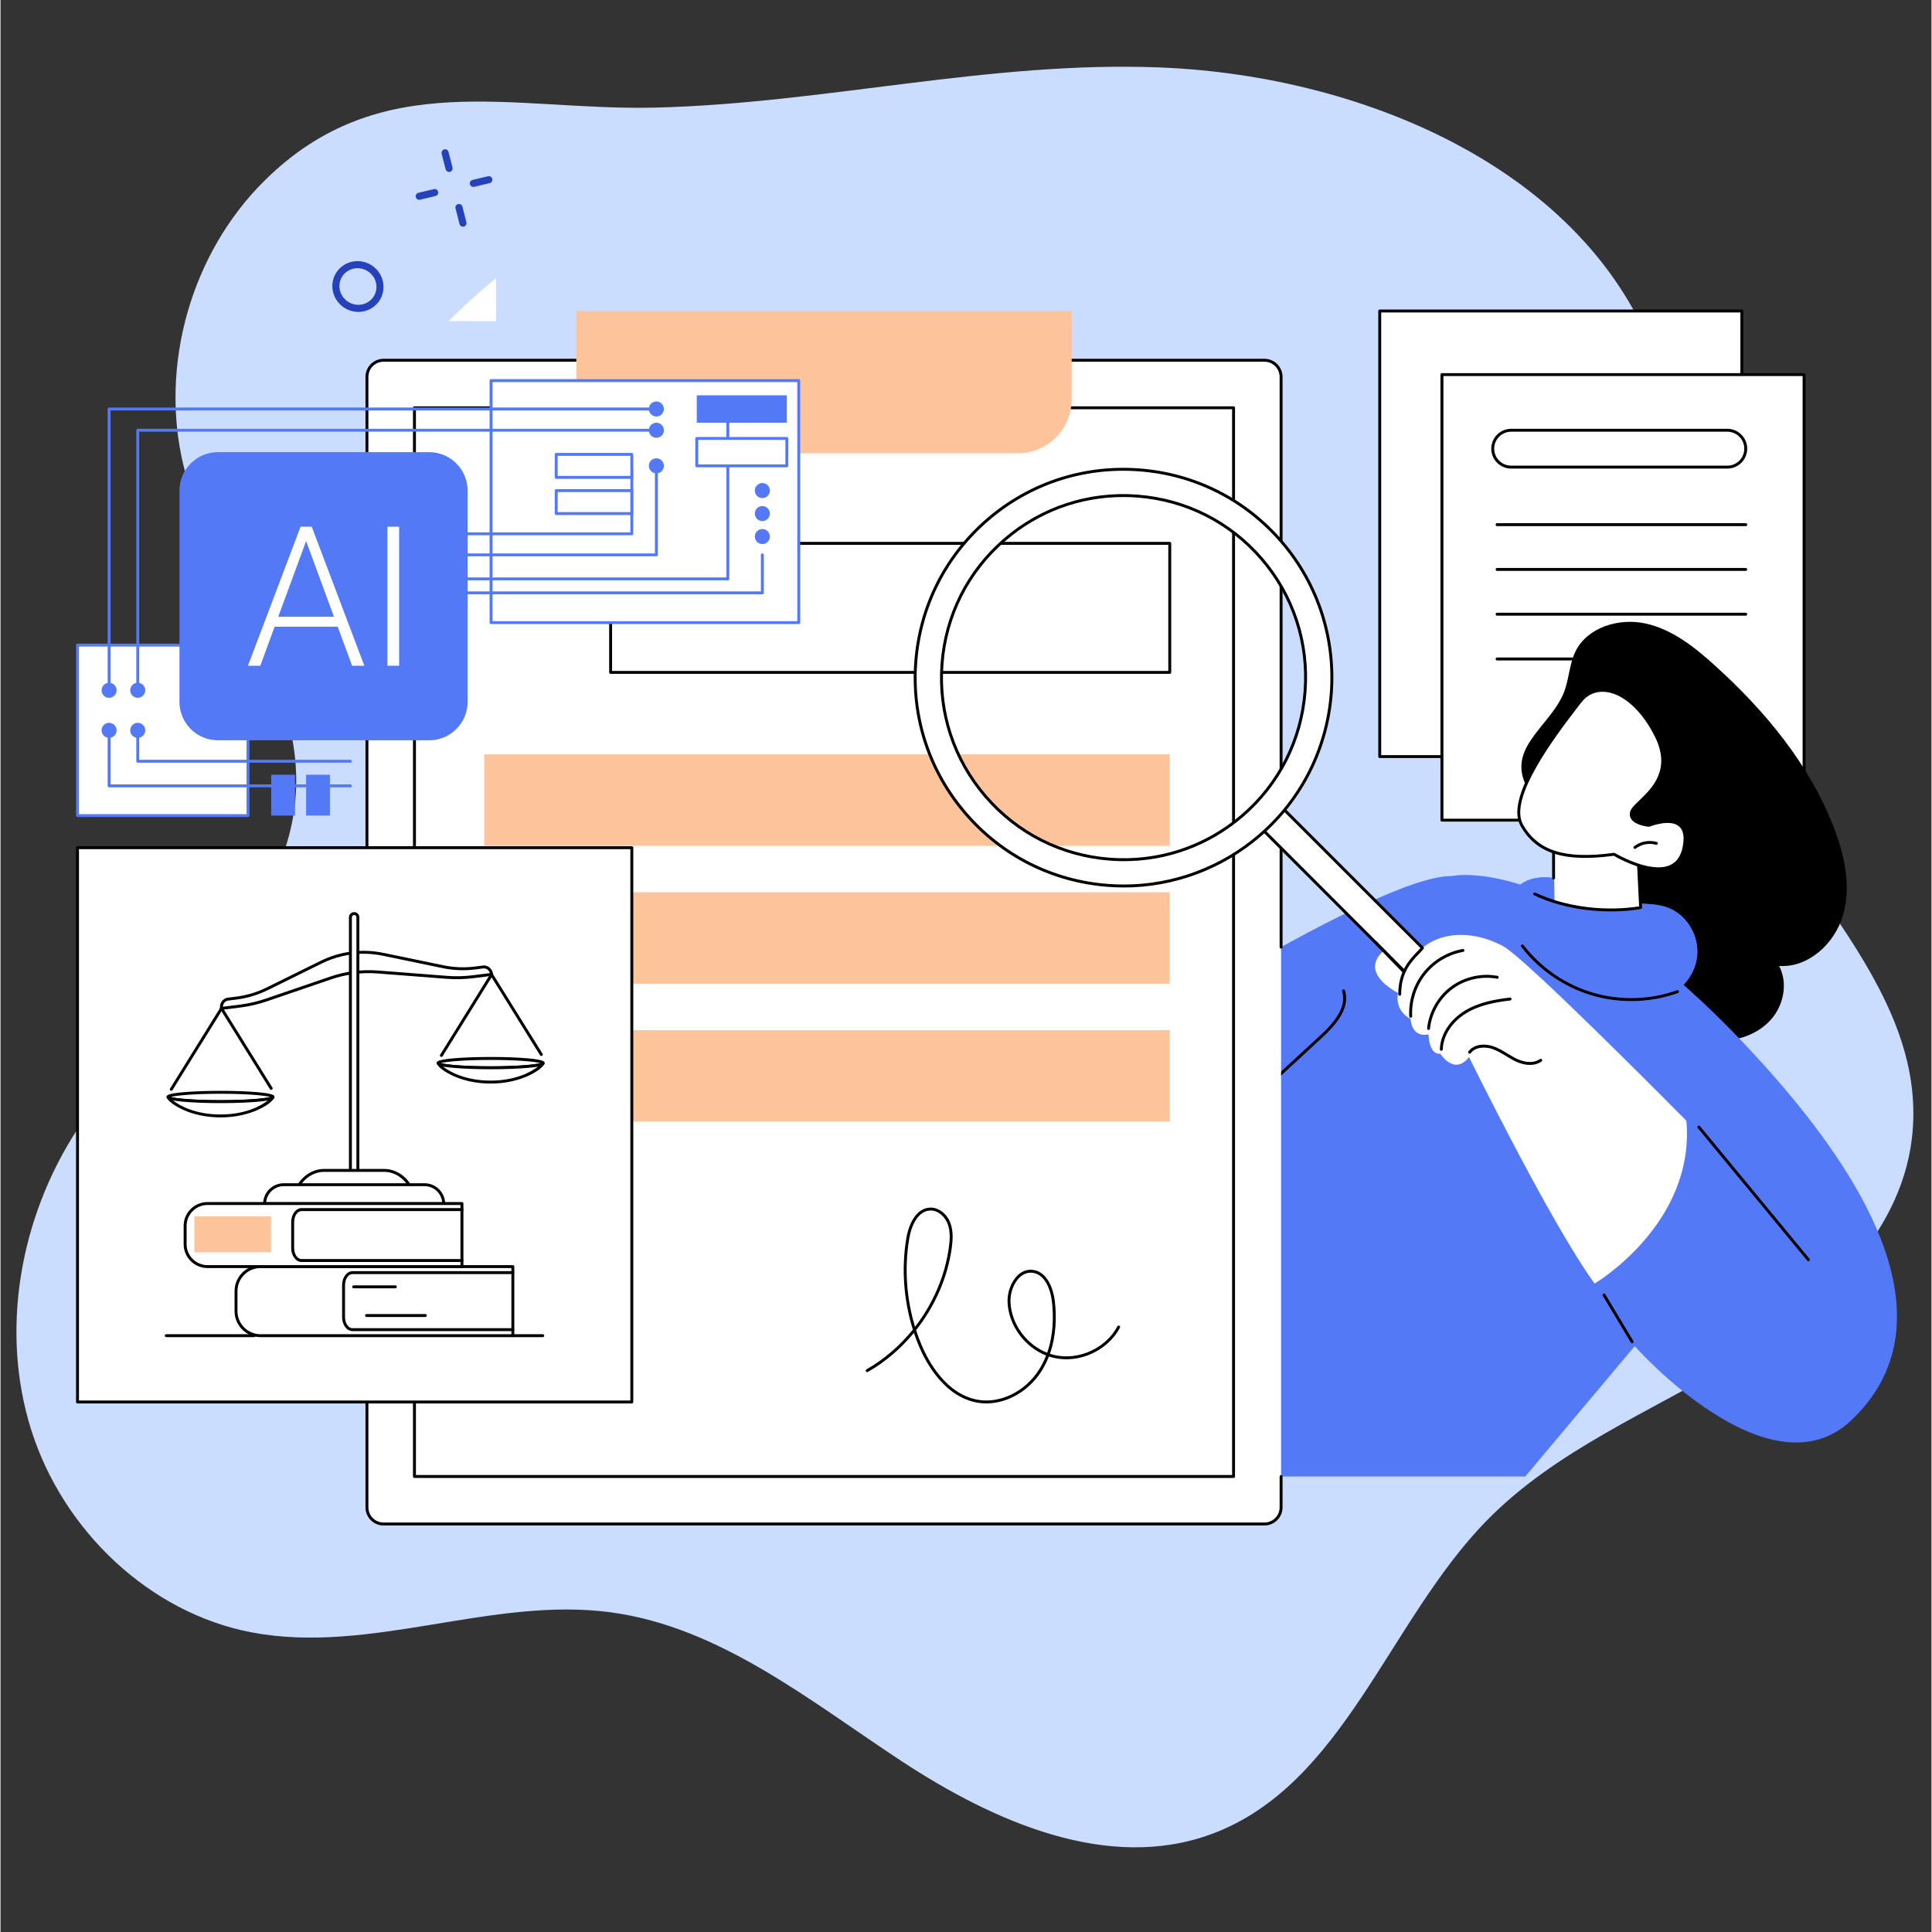
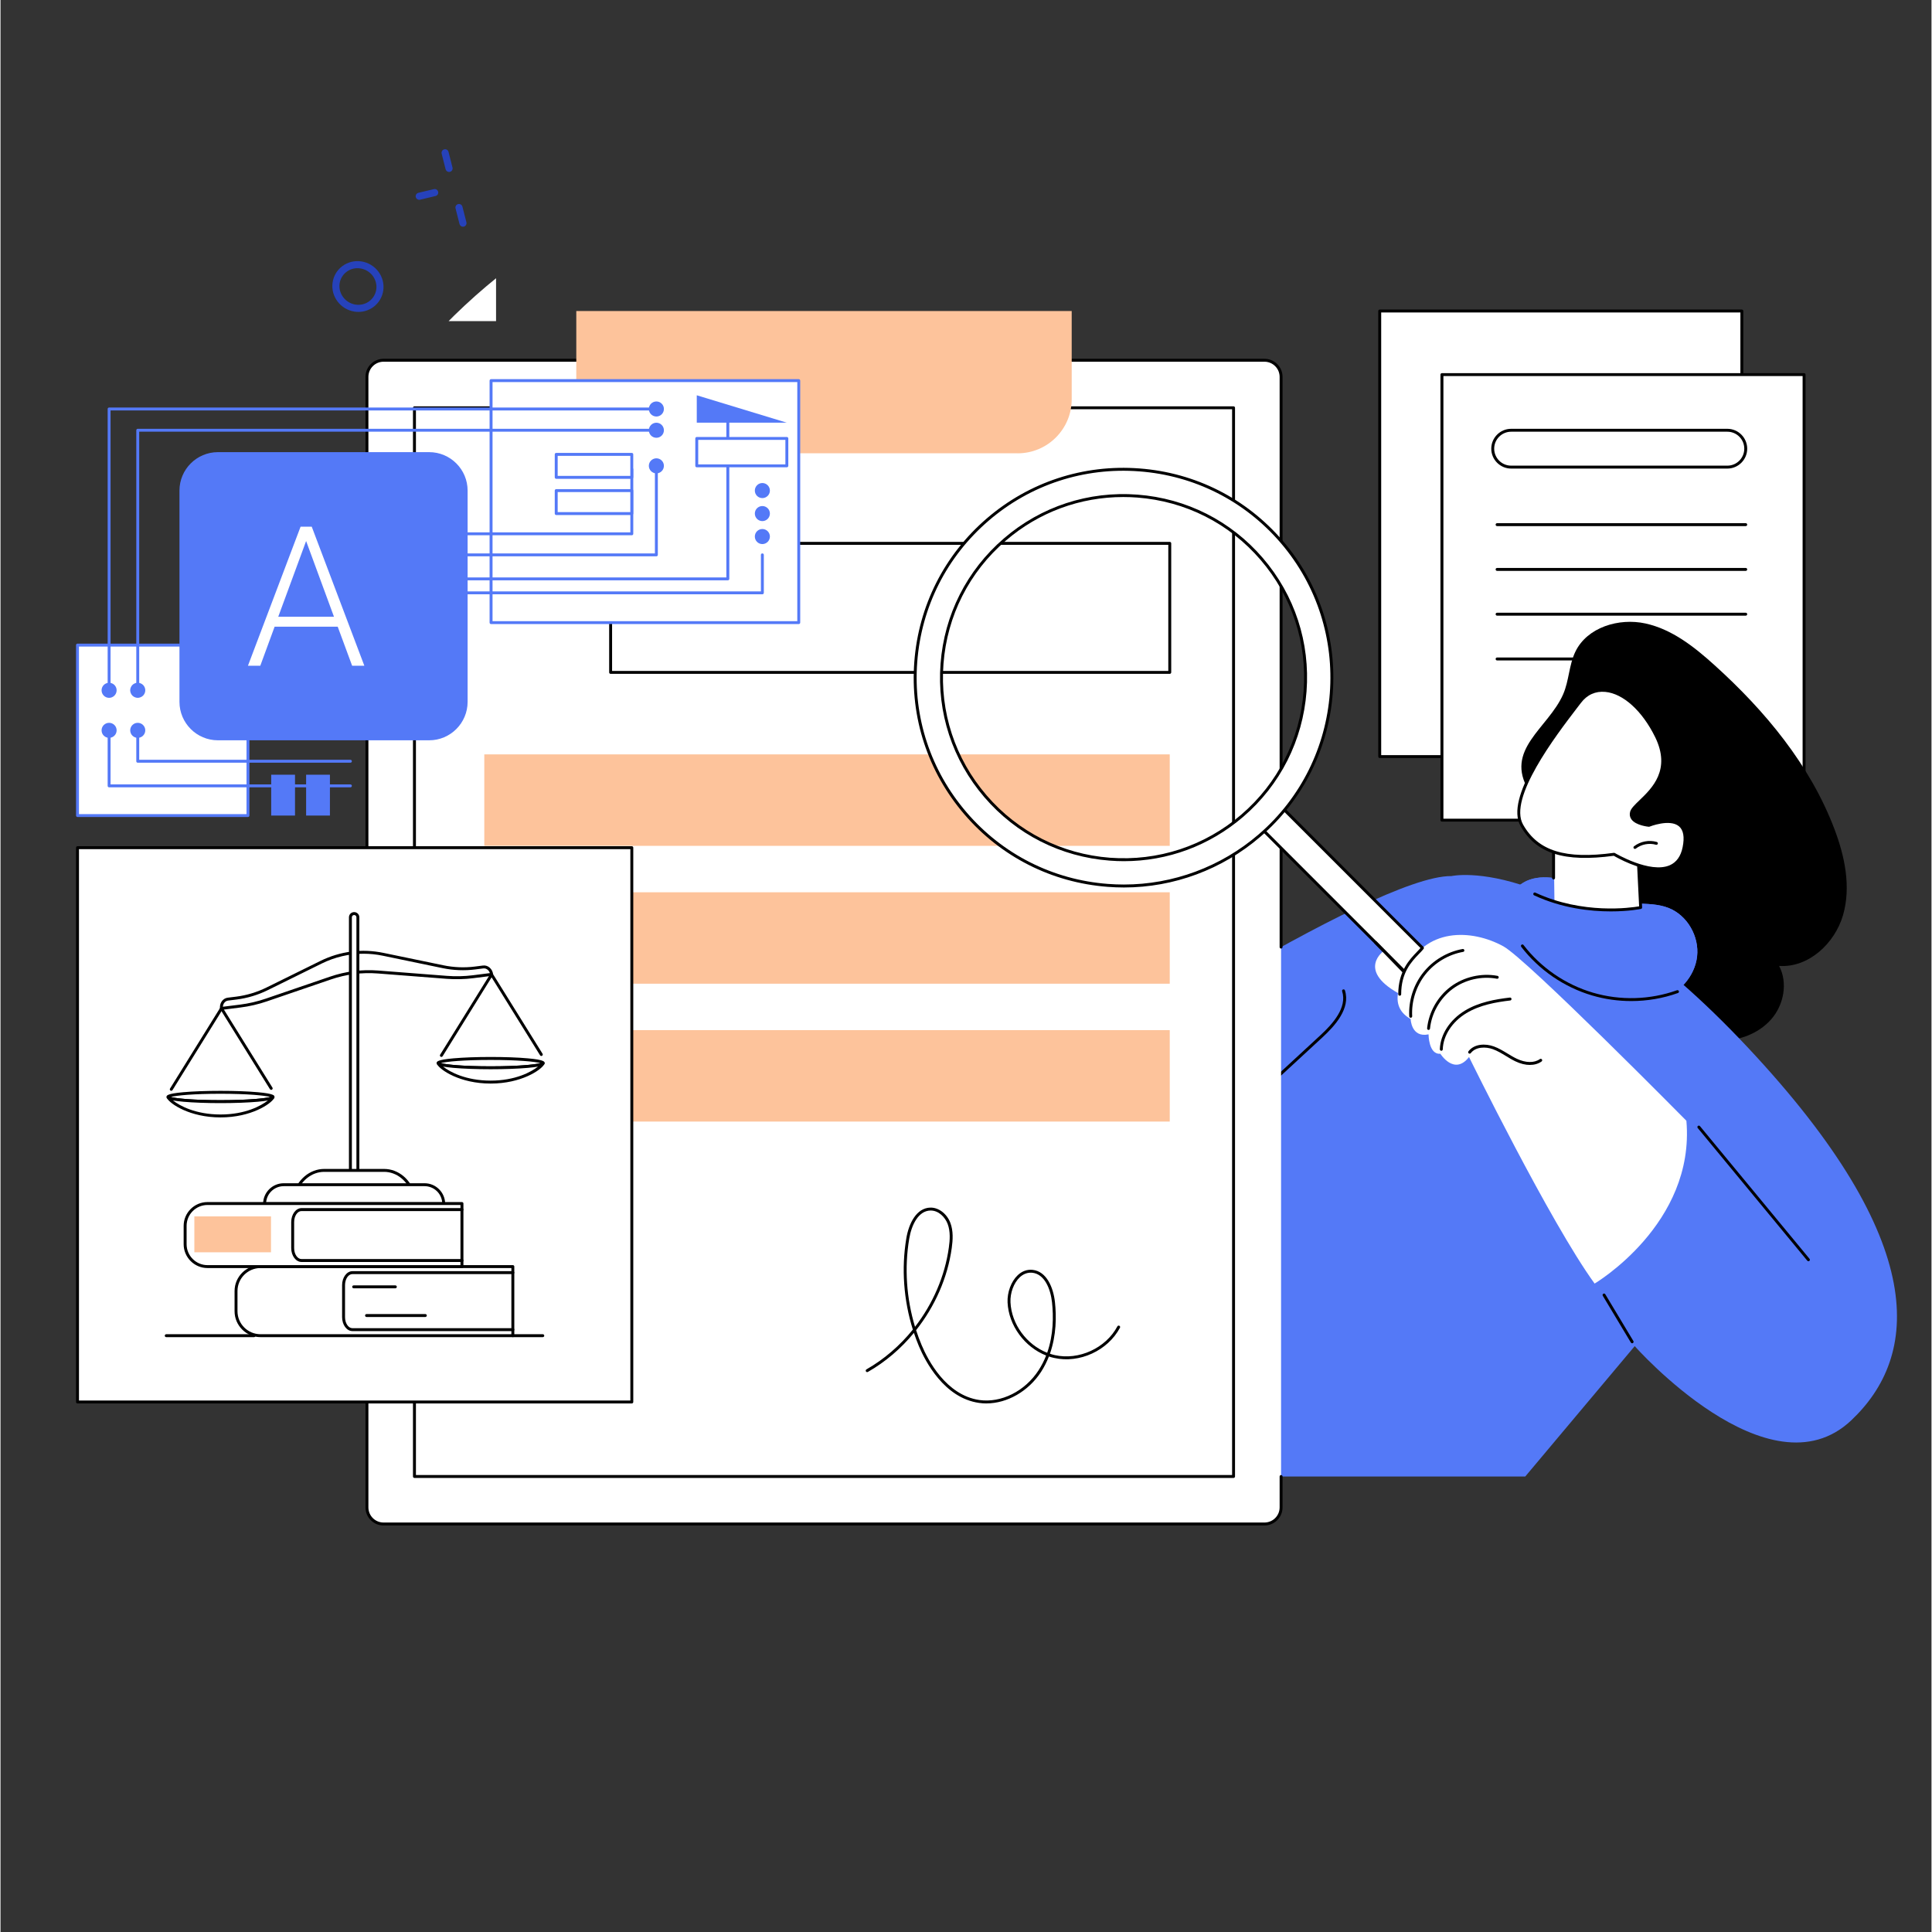
<svg xmlns="http://www.w3.org/2000/svg" width="300" zoomAndPan="magnify" viewBox="0 0 224.88 225" height="300" preserveAspectRatio="xMidYMid meet" version="1.0">
  <rect x="0" y="0" width="224.88" height="225" fill="#333333" stroke="none" />
  <defs>
    <clipPath id="4bd5122ef0">
      <path d="M 160 36.047 L 203 36.047 L 203 89 L 160 89 Z M 160 36.047 " clip-rule="nonzero" />
    </clipPath>
    <clipPath id="50784a75cb">
      <path d="M 42 41 L 150 41 L 150 177.719 L 42 177.719 Z M 42 41 " clip-rule="nonzero" />
    </clipPath>
    <clipPath id="e321720cfb">
      <path d="M 67 36.047 L 125 36.047 L 125 53 L 67 53 Z M 67 36.047 " clip-rule="nonzero" />
    </clipPath>
    <clipPath id="96be73a59a">
      <path d="M 8.797 98 L 74 98 L 74 164 L 8.797 164 Z M 8.797 98 " clip-rule="nonzero" />
    </clipPath>
    <clipPath id="ffc8361f5e">
      <path d="M 8.797 75 L 29 75 L 29 95 L 8.797 95 Z M 8.797 75 " clip-rule="nonzero" />
    </clipPath>
    <clipPath id="d3ec79d928">
      <path d="M 8.797 74 L 29 74 L 29 96 L 8.797 96 Z M 8.797 74 " clip-rule="nonzero" />
    </clipPath>
    <clipPath id="187214e42d">
      <path d="M 20 9 L 57.711 9 L 57.711 37.398 L 20 37.398 Z M 20 9 " clip-rule="nonzero" />
    </clipPath>
    <clipPath id="a2b82b4092">
-       <path d="M 54 20 L 57.711 20 L 57.711 22 L 54 22 Z M 54 20 " clip-rule="nonzero" />
-     </clipPath>
+       </clipPath>
  </defs>
-   <path fill="#caddff" d="M 30.691 21.094 C 22.211 29.523 18.52 42.484 21.285 54.117 C 24.445 67.406 35.285 78.895 34.387 92.523 C 33.344 108.297 17.547 118.312 8.926 131.562 C 2.27 141.793 -0.098 154.953 3.594 166.582 C 7.285 178.215 17.32 187.863 29.309 190.117 C 43.086 192.711 57.203 185.898 71.094 187.773 C 83.793 189.488 94.273 198.094 104.984 205.133 C 115.695 212.168 128.996 218.035 141.02 213.598 C 156.461 207.898 161.582 188.832 173.094 177.074 C 181.102 168.891 192.066 164.461 201.883 158.566 C 211.699 152.676 221.188 144.039 222.586 132.676 C 224.84 114.301 205.828 100.742 199.559 83.324 C 194.961 70.551 197.488 56.125 193.285 43.219 C 185.805 20.23 159.273 8.84 135.117 7.859 C 115.277 7.055 95.992 12.051 76.27 12.531 C 59.695 12.938 44.238 7.621 30.691 21.094 Z M 30.691 21.094 " fill-opacity="1" fill-rule="nonzero" />
  <g clip-path="url(#4bd5122ef0)">
    <path fill="#ffffff" d="M 160.621 36.223 L 202.793 36.223 L 202.793 88.109 L 160.621 88.109 Z M 160.621 36.223 " fill-opacity="1" fill-rule="nonzero" />
    <path fill="#000000" d="M 202.793 88.281 L 160.621 88.281 C 160.527 88.281 160.453 88.203 160.453 88.109 L 160.453 36.223 C 160.453 36.129 160.527 36.051 160.621 36.051 L 202.793 36.051 C 202.891 36.051 202.965 36.129 202.965 36.223 L 202.965 88.109 C 202.965 88.203 202.891 88.281 202.793 88.281 Z M 160.793 87.941 L 202.625 87.941 L 202.625 36.391 L 160.793 36.391 Z M 160.793 87.941 " fill-opacity="1" fill-rule="nonzero" />
  </g>
  <path fill="#ffffff" d="M 167.867 43.625 L 210.039 43.625 L 210.039 95.516 L 167.867 95.516 Z M 167.867 43.625 " fill-opacity="1" fill-rule="nonzero" />
  <path fill="#000000" d="M 210.039 95.684 L 167.867 95.684 C 167.773 95.684 167.695 95.609 167.695 95.516 L 167.695 43.625 C 167.695 43.531 167.773 43.457 167.867 43.457 L 210.039 43.457 C 210.133 43.457 210.211 43.531 210.211 43.625 L 210.211 95.516 C 210.211 95.609 210.133 95.684 210.039 95.684 Z M 168.039 95.344 L 209.871 95.344 L 209.871 43.797 L 168.039 43.797 Z M 168.039 95.344 " fill-opacity="1" fill-rule="nonzero" />
  <path fill="#000000" d="M 201.105 54.57 L 175.93 54.57 C 174.652 54.57 173.613 53.531 173.613 52.254 C 173.613 50.977 174.652 49.938 175.93 49.938 L 201.105 49.938 C 202.379 49.938 203.418 50.977 203.418 52.254 C 203.418 53.531 202.383 54.57 201.105 54.57 Z M 175.93 50.277 C 174.84 50.277 173.953 51.164 173.953 52.254 C 173.953 53.344 174.84 54.23 175.93 54.23 L 201.105 54.23 C 202.195 54.23 203.078 53.344 203.078 52.254 C 203.078 51.164 202.195 50.277 201.105 50.277 Z M 175.93 50.277 " fill-opacity="1" fill-rule="nonzero" />
  <path fill="#000000" d="M 203.25 61.27 L 174.289 61.27 C 174.195 61.27 174.121 61.195 174.121 61.102 C 174.121 61.004 174.195 60.93 174.289 60.93 L 203.25 60.93 C 203.344 60.93 203.418 61.004 203.418 61.102 C 203.418 61.195 203.344 61.27 203.25 61.27 Z M 203.25 61.27 " fill-opacity="1" fill-rule="nonzero" />
  <path fill="#000000" d="M 203.25 66.484 L 174.289 66.484 C 174.195 66.484 174.121 66.41 174.121 66.312 C 174.121 66.219 174.195 66.145 174.289 66.145 L 203.25 66.145 C 203.344 66.145 203.418 66.219 203.418 66.312 C 203.418 66.41 203.344 66.484 203.25 66.484 Z M 203.25 66.484 " fill-opacity="1" fill-rule="nonzero" />
  <path fill="#000000" d="M 203.25 71.699 L 174.289 71.699 C 174.195 71.699 174.121 71.625 174.121 71.527 C 174.121 71.434 174.195 71.359 174.289 71.359 L 203.25 71.359 C 203.344 71.359 203.418 71.434 203.418 71.527 C 203.418 71.625 203.344 71.699 203.25 71.699 Z M 203.25 71.699 " fill-opacity="1" fill-rule="nonzero" />
  <path fill="#000000" d="M 188.953 76.914 L 174.289 76.914 C 174.195 76.914 174.121 76.836 174.121 76.742 C 174.121 76.648 174.195 76.574 174.289 76.574 L 188.953 76.574 C 189.047 76.574 189.125 76.648 189.125 76.742 C 189.125 76.836 189.047 76.914 188.953 76.914 Z M 188.953 76.914 " fill-opacity="1" fill-rule="nonzero" />
  <path fill="#000000" d="M 181.988 80.844 C 182.676 79.27 182.656 77.449 183.406 75.898 C 184.781 73.047 188.477 71.934 191.57 72.609 C 194.664 73.285 197.258 75.336 199.605 77.457 C 205.508 82.785 210.746 89.09 213.566 96.523 C 214.785 99.727 215.531 103.285 214.578 106.578 C 213.625 109.871 210.551 112.727 207.133 112.492 C 208.172 114.449 207.688 117.012 206.23 118.688 C 204.777 120.363 202.508 121.199 200.289 121.219 C 198.07 121.242 195.898 120.52 193.934 119.492 C 188.699 116.762 184.703 111.762 183.191 106.055 C 182.535 103.566 182.336 100.977 181.582 98.516 C 180.836 96.074 179.312 94.238 178.004 92.102 C 175.062 87.285 180.25 84.828 181.988 80.848 Z M 181.988 80.844 " fill-opacity="1" fill-rule="nonzero" />
  <path fill="#5479f7" d="M 122.734 126.281 C 122.734 126.281 159.84 101.895 168.977 102.027 C 168.977 102.027 181.973 99.07 203.418 121.914 C 224.867 144.754 223.438 157.957 215.531 165.418 C 205.949 174.465 190.32 156.77 190.32 156.77 L 177.57 171.953 L 141.406 171.953 Z M 122.734 126.281 " fill-opacity="1" fill-rule="nonzero" />
  <path fill="#000000" d="M 138.074 135.414 C 138.031 135.414 137.984 135.395 137.949 135.359 C 137.887 135.289 137.891 135.184 137.961 135.117 L 153.734 120.547 C 155.105 119.277 156.859 117.367 156.246 115.441 C 156.219 115.352 156.266 115.258 156.355 115.23 C 156.445 115.199 156.543 115.25 156.57 115.34 C 157.242 117.449 155.402 119.465 153.965 120.797 L 138.191 135.367 C 138.156 135.398 138.117 135.414 138.074 135.414 Z M 138.074 135.414 " fill-opacity="1" fill-rule="nonzero" />
  <path fill="#000000" d="M 210.547 146.883 C 210.5 146.883 210.453 146.863 210.418 146.82 L 197.656 131.367 C 197.598 131.297 197.605 131.188 197.68 131.129 C 197.75 131.07 197.859 131.078 197.918 131.152 L 210.68 146.605 C 210.738 146.676 210.73 146.785 210.656 146.844 C 210.625 146.871 210.586 146.883 210.547 146.883 Z M 210.547 146.883 " fill-opacity="1" fill-rule="nonzero" />
  <path fill="#000000" d="M 190.016 156.438 C 189.961 156.438 189.902 156.406 189.871 156.355 L 186.602 150.906 C 186.551 150.824 186.578 150.719 186.66 150.672 C 186.738 150.621 186.844 150.648 186.891 150.73 L 190.164 156.18 C 190.211 156.258 190.184 156.363 190.105 156.41 C 190.078 156.43 190.047 156.438 190.016 156.438 Z M 190.016 156.438 " fill-opacity="1" fill-rule="nonzero" />
  <path fill="#5479f7" d="M 189.203 105.148 C 187 104.895 185.062 103.629 182.996 102.82 C 180.93 102.016 178.332 101.758 176.711 103.27 C 175.445 104.453 175.176 106.453 175.754 108.086 C 176.336 109.719 177.637 111.008 179.094 111.945 C 180.551 112.883 182.18 113.516 183.758 114.227 C 185.266 114.906 186.746 115.66 188.328 116.145 C 189.906 116.633 191.617 116.84 193.211 116.398 C 195.477 115.77 197.316 113.727 197.582 111.391 C 197.848 109.055 196.445 106.594 194.254 105.738 C 191.859 104.801 188.965 105.723 186.699 104.504 Z M 189.203 105.148 " fill-opacity="1" fill-rule="nonzero" />
  <path fill="#5479f7" d="M 189.203 105.148 C 187 104.895 185.062 103.629 182.996 102.82 C 180.93 102.016 178.332 101.758 176.711 103.27 C 175.445 104.453 175.176 106.453 175.754 108.086 C 176.336 109.719 177.637 111.008 179.094 111.945 C 180.551 112.883 182.18 113.516 183.758 114.227 C 185.266 114.906 186.746 115.66 188.328 116.145 C 189.906 116.633 191.617 116.84 193.211 116.398 C 195.477 115.77 197.316 113.727 197.582 111.391 C 197.848 109.055 196.445 106.594 194.254 105.738 C 191.859 104.801 188.965 105.723 186.699 104.504 Z M 189.203 105.148 " fill-opacity="1" fill-rule="nonzero" />
  <path fill="#ffffff" d="M 190.707 99.508 L 191.012 105.691 C 191.012 105.691 185.223 106.473 180.969 104.871 L 180.871 96.82 C 180.871 96.82 188.305 96.875 190.707 99.508 Z M 190.707 99.508 " fill-opacity="1" fill-rule="nonzero" />
  <path fill="#000000" d="M 187.531 106.141 C 185.156 106.141 181.867 105.785 178.602 104.27 C 178.516 104.227 178.48 104.125 178.52 104.043 C 178.559 103.957 178.66 103.918 178.746 103.957 C 184.277 106.527 189.875 105.715 190.832 105.551 L 190.539 99.578 C 188.379 97.293 182.152 97.023 181.039 96.992 L 181.039 102.25 C 181.039 102.344 180.965 102.422 180.871 102.422 C 180.773 102.422 180.699 102.348 180.699 102.25 L 180.699 96.82 C 180.699 96.773 180.719 96.73 180.75 96.699 C 180.781 96.664 180.82 96.648 180.871 96.648 C 181.176 96.652 188.41 96.738 190.832 99.391 C 190.859 99.422 190.875 99.457 190.875 99.5 L 191.18 105.68 C 191.184 105.766 191.125 105.84 191.043 105.855 C 191.016 105.863 189.629 106.141 187.531 106.141 Z M 187.531 106.141 " fill-opacity="1" fill-rule="nonzero" />
  <path fill="#ffffff" d="M 191.973 96.113 C 191.973 96.113 189.613 95.906 189.945 94.586 C 190.281 93.27 195.461 91.086 192.844 85.754 C 190.227 80.422 185.984 79.02 183.918 81.758 C 181.852 84.496 175.227 92.688 177.172 96.117 C 179.113 99.543 182.723 100.195 187.918 99.488 C 187.918 99.488 195.039 103.781 196.066 98.699 C 196.996 94.09 191.977 96.117 191.977 96.117 Z M 191.973 96.113 " fill-opacity="1" fill-rule="nonzero" />
  <path fill="#000000" d="M 193.062 101.352 C 190.855 101.352 188.297 99.906 187.883 99.664 C 182.09 100.445 178.84 99.406 177.023 96.199 C 175.168 92.926 180.633 85.777 183.258 82.34 C 183.457 82.086 183.633 81.855 183.781 81.652 C 184.562 80.621 185.68 80.117 186.93 80.238 C 189.16 80.449 191.426 82.484 192.996 85.68 C 194.98 89.719 192.555 92.055 191.102 93.449 C 190.613 93.922 190.188 94.328 190.113 94.629 C 190.055 94.852 190.086 95.043 190.207 95.215 C 190.551 95.699 191.547 95.898 191.949 95.941 C 192.289 95.809 194.531 95.004 195.688 95.965 C 196.312 96.484 196.496 97.414 196.23 98.73 C 195.996 99.895 195.43 100.684 194.547 101.07 C 194.094 101.27 193.59 101.352 193.062 101.352 Z M 187.918 99.32 C 187.949 99.32 187.98 99.328 188.008 99.344 C 188.047 99.367 192.098 101.777 194.41 100.762 C 195.184 100.418 195.688 99.715 195.898 98.664 C 196.137 97.48 195.992 96.664 195.469 96.227 C 194.398 95.336 192.062 96.262 192.039 96.273 C 192.012 96.281 191.984 96.285 191.957 96.285 C 191.898 96.277 190.449 96.145 189.93 95.414 C 189.75 95.16 189.699 94.867 189.781 94.547 C 189.883 94.152 190.316 93.734 190.867 93.203 C 192.34 91.789 194.566 89.648 192.691 85.828 C 191.195 82.789 188.977 80.773 186.898 80.578 C 185.75 80.469 184.77 80.91 184.055 81.859 C 183.902 82.062 183.727 82.293 183.527 82.547 C 181.148 85.66 175.574 92.953 177.316 96.031 C 179.062 99.109 182.227 100.094 187.895 99.32 C 187.902 99.32 187.91 99.32 187.918 99.32 Z M 187.918 99.32 " fill-opacity="1" fill-rule="nonzero" />
  <path fill="#000000" d="M 190.344 98.863 C 190.293 98.863 190.242 98.84 190.207 98.797 C 190.148 98.723 190.164 98.617 190.238 98.559 C 190.977 97.984 191.992 97.793 192.891 98.055 C 192.98 98.078 193.031 98.176 193.008 98.266 C 192.98 98.355 192.887 98.406 192.797 98.379 C 192 98.148 191.102 98.32 190.445 98.828 C 190.414 98.852 190.379 98.863 190.344 98.863 Z M 190.344 98.863 " fill-opacity="1" fill-rule="nonzero" />
  <path fill="#000000" d="M 189.91 116.582 C 188.371 116.582 186.832 116.367 185.352 115.93 C 182.098 114.969 179.168 112.957 177.102 110.266 C 177.047 110.191 177.059 110.082 177.133 110.027 C 177.211 109.969 177.316 109.98 177.371 110.059 C 179.395 112.695 182.262 114.664 185.449 115.605 C 188.637 116.543 192.113 116.445 195.242 115.324 C 195.332 115.293 195.43 115.34 195.461 115.43 C 195.492 115.516 195.445 115.613 195.359 115.645 C 193.613 116.27 191.762 116.582 189.914 116.582 Z M 189.91 116.582 " fill-opacity="1" fill-rule="nonzero" />
  <g clip-path="url(#50784a75cb)">
    <path fill="#ffffff" d="M 44.605 41.957 L 147.199 41.957 C 147.457 41.957 147.703 42.004 147.938 42.102 C 148.176 42.203 148.387 42.34 148.566 42.523 C 148.75 42.703 148.887 42.914 148.984 43.148 C 149.086 43.387 149.133 43.633 149.133 43.891 L 149.133 175.551 C 149.133 175.805 149.086 176.055 148.984 176.289 C 148.887 176.527 148.75 176.734 148.566 176.918 C 148.387 177.098 148.176 177.238 147.938 177.336 C 147.703 177.434 147.457 177.484 147.199 177.484 L 44.605 177.484 C 44.352 177.484 44.105 177.434 43.867 177.336 C 43.629 177.238 43.422 177.098 43.238 176.918 C 43.059 176.734 42.918 176.527 42.82 176.289 C 42.723 176.055 42.672 175.805 42.672 175.551 L 42.672 43.891 C 42.672 43.633 42.723 43.387 42.82 43.148 C 42.918 42.914 43.059 42.703 43.238 42.523 C 43.422 42.34 43.629 42.203 43.867 42.102 C 44.105 42.004 44.352 41.957 44.605 41.957 Z M 44.605 41.957 " fill-opacity="1" fill-rule="nonzero" />
    <path fill="#000000" d="M 147.199 177.656 L 44.605 177.656 C 43.445 177.656 42.504 176.711 42.504 175.551 L 42.504 43.891 C 42.504 42.73 43.445 41.785 44.605 41.785 L 147.199 41.785 C 148.359 41.785 149.305 42.73 149.305 43.891 L 149.305 110.297 C 149.305 110.391 149.227 110.469 149.133 110.469 C 149.039 110.469 148.965 110.391 148.965 110.297 L 148.965 43.891 C 148.965 42.918 148.172 42.125 147.199 42.125 L 44.605 42.125 C 43.633 42.125 42.844 42.918 42.844 43.891 L 42.844 175.551 C 42.844 176.523 43.633 177.312 44.605 177.312 L 147.199 177.312 C 148.172 177.312 148.965 176.523 148.965 175.551 L 148.965 171.953 C 148.965 171.859 149.039 171.785 149.133 171.785 C 149.227 171.785 149.305 171.859 149.305 171.953 L 149.305 175.551 C 149.305 176.711 148.359 177.656 147.199 177.656 Z M 147.199 177.656 " fill-opacity="1" fill-rule="nonzero" />
  </g>
  <path fill="#000000" d="M 143.598 172.121 L 48.207 172.121 C 48.113 172.121 48.035 172.043 48.035 171.949 L 48.035 47.492 C 48.035 47.398 48.113 47.32 48.207 47.32 L 143.598 47.32 C 143.691 47.32 143.77 47.395 143.77 47.492 L 143.77 171.949 C 143.77 172.043 143.691 172.121 143.598 172.121 Z M 48.379 171.781 L 143.43 171.781 L 143.43 47.66 L 48.379 47.66 Z M 48.379 171.781 " fill-opacity="1" fill-rule="nonzero" />
  <g clip-path="url(#e321720cfb)">
    <path fill="#fdc39b" d="M 118.457 52.789 L 73.348 52.789 C 69.871 52.789 67.055 49.973 67.055 46.496 L 67.055 36.223 L 124.75 36.223 L 124.75 46.5 C 124.75 49.973 121.934 52.793 118.457 52.793 Z M 118.457 52.789 " fill-opacity="1" fill-rule="nonzero" />
  </g>
  <path fill="#000000" d="M 136.168 78.477 L 71.055 78.477 C 70.957 78.477 70.883 78.402 70.883 78.305 L 70.883 63.277 C 70.883 63.184 70.957 63.105 71.055 63.105 L 136.168 63.105 C 136.262 63.105 136.34 63.184 136.34 63.277 L 136.34 78.305 C 136.34 78.398 136.262 78.477 136.168 78.477 Z M 71.223 78.137 L 136 78.137 L 136 63.449 L 71.223 63.449 Z M 71.223 78.137 " fill-opacity="1" fill-rule="nonzero" />
  <path fill="#fdc39b" d="M 56.34 87.855 L 136.168 87.855 L 136.168 98.508 L 56.34 98.508 Z M 56.34 87.855 " fill-opacity="1" fill-rule="nonzero" />
  <path fill="#fdc39b" d="M 56.34 103.914 L 136.168 103.914 L 136.168 114.562 L 56.34 114.562 Z M 56.34 103.914 " fill-opacity="1" fill-rule="nonzero" />
  <path fill="#fdc39b" d="M 56.34 119.969 L 136.168 119.969 L 136.168 130.617 L 56.34 130.617 Z M 56.34 119.969 " fill-opacity="1" fill-rule="nonzero" />
  <path fill="#000000" d="M 114.816 163.445 C 114.52 163.445 114.227 163.422 113.934 163.379 C 109.898 162.785 107.715 158.57 106.961 156.789 C 106.746 156.277 106.551 155.754 106.375 155.227 C 104.871 157.051 103.055 158.609 101.016 159.773 C 100.934 159.82 100.828 159.789 100.785 159.711 C 100.738 159.629 100.766 159.523 100.848 159.477 C 102.914 158.297 104.746 156.707 106.25 154.844 C 105.176 151.426 104.902 147.719 105.492 144.203 C 105.777 142.496 106.664 140.664 108.301 140.637 C 109.262 140.621 110.207 141.348 110.613 142.398 C 110.984 143.367 110.906 144.43 110.781 145.34 C 110.301 148.812 108.816 152.148 106.629 154.91 C 106.82 155.504 107.035 156.086 107.277 156.656 C 108.004 158.387 110.117 162.473 113.984 163.043 C 116.527 163.414 119.305 162.027 120.891 159.586 C 121.254 159.027 121.543 158.449 121.773 157.863 C 119.273 156.883 117.406 154.379 117.281 151.68 C 117.227 150.5 117.703 149.227 118.465 148.508 C 118.965 148.035 119.566 147.82 120.195 147.887 C 121.828 148.059 122.609 149.934 122.797 151.629 C 122.977 153.285 122.973 155.5 122.215 157.656 C 122.398 157.719 122.586 157.77 122.777 157.816 C 125.582 158.445 128.719 157.008 130.07 154.469 C 130.113 154.387 130.215 154.352 130.301 154.398 C 130.383 154.441 130.414 154.543 130.371 154.629 C 128.949 157.297 125.652 158.812 122.703 158.145 C 122.496 158.102 122.293 158.043 122.094 157.977 C 121.855 158.59 121.555 159.191 121.18 159.773 C 119.699 162.043 117.23 163.441 114.816 163.441 Z M 119.977 148.215 C 119.512 148.215 119.074 148.402 118.695 148.758 C 118.004 149.41 117.57 150.578 117.621 151.664 C 117.738 154.23 119.516 156.609 121.895 157.543 C 122.633 155.445 122.633 153.281 122.457 151.664 C 122.285 150.102 121.594 148.375 120.16 148.223 C 120.098 148.219 120.035 148.215 119.977 148.215 Z M 108.328 140.977 C 108.32 140.977 108.312 140.977 108.305 140.977 C 106.879 141 106.09 142.688 105.828 144.262 C 105.258 147.648 105.504 151.215 106.504 154.52 C 108.578 151.836 109.98 148.629 110.441 145.293 C 110.562 144.426 110.641 143.418 110.297 142.52 C 110.008 141.773 109.273 140.977 108.332 140.977 Z M 108.328 140.977 " fill-opacity="1" fill-rule="nonzero" />
  <path fill="#ffffff" d="M 170.352 119.273 C 170.789 119.273 171.227 119.105 171.559 118.773 C 172.227 118.105 172.227 117.023 171.559 116.359 L 149.02 93.82 C 148.352 93.152 147.273 93.152 146.605 93.82 C 145.938 94.488 145.938 95.566 146.605 96.234 L 169.145 118.773 C 169.477 119.105 169.914 119.273 170.352 119.273 Z M 170.352 119.273 " fill-opacity="1" fill-rule="nonzero" />
  <path fill="#000000" d="M 170.352 119.441 C 169.848 119.441 169.379 119.25 169.023 118.895 L 146.484 96.355 C 146.129 96 145.934 95.527 145.934 95.027 C 145.934 94.527 146.129 94.055 146.484 93.699 C 146.84 93.344 147.312 93.148 147.812 93.148 C 148.312 93.148 148.785 93.344 149.141 93.699 L 171.68 116.238 C 172.031 116.59 172.23 117.062 172.23 117.566 C 172.23 118.066 172.031 118.539 171.68 118.895 C 171.324 119.246 170.852 119.441 170.352 119.441 Z M 147.812 93.488 C 147.402 93.488 147.016 93.648 146.727 93.941 C 146.434 94.23 146.273 94.617 146.273 95.027 C 146.273 95.438 146.434 95.824 146.727 96.113 L 169.262 118.652 C 169.555 118.941 169.941 119.102 170.352 119.102 C 170.762 119.102 171.148 118.941 171.438 118.652 C 171.727 118.363 171.887 117.977 171.887 117.566 C 171.887 117.156 171.727 116.77 171.438 116.477 L 148.898 93.941 C 148.609 93.648 148.223 93.488 147.812 93.488 Z M 147.812 93.488 " fill-opacity="1" fill-rule="nonzero" />
  <path fill="#ffffff" d="M 128.957 103.113 C 122.492 102.621 116.605 99.645 112.383 94.727 C 108.156 89.809 106.102 83.539 106.594 77.074 C 107.082 70.609 110.062 64.727 114.98 60.5 C 125.133 51.781 140.484 52.945 149.203 63.098 C 157.922 73.25 156.758 88.605 146.605 97.324 C 142.164 101.137 136.625 103.184 130.832 103.184 C 130.207 103.184 129.582 103.16 128.957 103.113 Z M 146.879 65.094 C 139.262 56.223 125.844 55.207 116.973 62.824 C 112.676 66.516 110.074 71.66 109.645 77.309 C 109.215 82.957 111.012 88.434 114.703 92.73 C 118.395 97.027 123.539 99.633 129.188 100.059 C 134.836 100.488 140.312 98.691 144.609 95 C 153.48 87.383 154.5 73.965 146.879 65.094 Z M 146.879 65.094 " fill-opacity="1" fill-rule="nonzero" />
  <path fill="#000000" d="M 130.832 103.355 C 130.203 103.355 129.57 103.328 128.941 103.281 C 122.434 102.789 116.504 99.789 112.25 94.836 C 107.996 89.883 105.926 83.57 106.422 77.062 C 106.918 70.555 109.914 64.625 114.867 60.371 C 119.812 56.125 126.125 54.059 132.641 54.555 C 139.156 55.047 145.086 58.043 149.332 62.988 C 158.113 73.211 156.938 88.672 146.715 97.453 C 142.285 101.258 136.645 103.355 130.832 103.355 Z M 128.969 102.941 C 129.586 102.988 130.211 103.012 130.832 103.012 C 136.562 103.012 142.125 100.945 146.496 97.195 C 156.574 88.535 157.73 73.289 149.074 63.211 C 144.887 58.336 139.043 55.379 132.617 54.895 C 126.188 54.406 119.965 56.441 115.09 60.629 C 110.207 64.824 107.25 70.668 106.762 77.09 C 106.273 83.508 108.316 89.73 112.512 94.613 C 116.703 99.496 122.551 102.457 128.969 102.941 Z M 130.824 100.293 C 130.277 100.293 129.727 100.27 129.172 100.227 C 123.48 99.797 118.297 97.172 114.574 92.84 C 110.855 88.508 109.043 82.988 109.477 77.293 C 109.906 71.602 112.531 66.414 116.863 62.695 C 121.188 58.98 126.707 57.172 132.41 57.605 C 138.109 58.039 143.293 60.66 147.008 64.984 C 150.723 69.309 152.531 74.828 152.098 80.531 C 151.664 86.23 149.047 91.414 144.719 95.129 C 140.809 98.488 135.93 100.293 130.824 100.293 Z M 130.754 57.883 C 125.727 57.883 120.926 59.652 117.086 62.953 C 112.82 66.613 110.238 71.715 109.816 77.32 C 109.391 82.922 111.172 88.355 114.832 92.617 C 118.496 96.883 123.598 99.465 129.199 99.891 C 134.801 100.312 140.234 98.531 144.5 94.871 C 148.754 91.215 151.332 86.113 151.758 80.504 C 152.184 74.895 150.406 69.461 146.75 65.207 C 143.094 60.949 137.992 58.371 132.383 57.945 C 131.836 57.902 131.293 57.883 130.754 57.883 Z M 130.754 57.883 " fill-opacity="1" fill-rule="nonzero" />
  <path fill="#ffffff" d="M 196.336 130.523 C 196.336 130.523 177.785 111.73 175.027 110.211 C 171.367 108.195 165.816 107.938 163.527 113.258 L 161.105 110.734 C 161.105 110.734 157.938 112.93 162.75 115.652 C 162.531 116.996 163.027 118 164.223 118.672 C 164.223 118.672 164.277 120.883 166.309 120.461 C 166.309 120.461 166.309 122.84 167.684 122.719 C 167.684 122.719 169.305 125.316 171.023 123.098 C 171.023 123.098 180.453 142.328 185.648 149.484 C 185.648 149.484 197.383 142.551 196.336 130.523 Z M 196.336 130.523 " fill-opacity="1" fill-rule="nonzero" />
  <path fill="#000000" d="M 162.953 115.961 C 162.859 115.961 162.781 115.887 162.781 115.789 C 162.781 113.113 164.086 111.758 164.949 110.859 C 165.152 110.648 165.328 110.465 165.465 110.289 C 165.523 110.219 165.629 110.203 165.703 110.266 C 165.777 110.32 165.789 110.43 165.73 110.504 C 165.582 110.691 165.395 110.887 165.191 111.094 C 164.32 112.004 163.121 113.25 163.121 115.789 C 163.121 115.883 163.047 115.961 162.953 115.961 Z M 162.953 115.961 " fill-opacity="1" fill-rule="nonzero" />
  <path fill="#000000" d="M 164.23 118.527 C 164.141 118.527 164.066 118.457 164.062 118.367 C 163.961 116.551 164.551 114.691 165.684 113.266 C 166.812 111.84 168.488 110.84 170.281 110.52 C 170.375 110.504 170.461 110.566 170.477 110.66 C 170.492 110.754 170.434 110.84 170.34 110.855 C 168.629 111.16 167.027 112.113 165.949 113.477 C 164.871 114.84 164.305 116.613 164.402 118.348 C 164.406 118.441 164.336 118.523 164.242 118.527 C 164.238 118.527 164.234 118.527 164.23 118.527 Z M 164.23 118.527 " fill-opacity="1" fill-rule="nonzero" />
  <path fill="#000000" d="M 166.309 119.945 C 166.305 119.945 166.297 119.945 166.293 119.941 C 166.199 119.934 166.129 119.848 166.141 119.758 C 166.336 117.859 167.367 116.043 168.898 114.902 C 170.43 113.762 172.465 113.293 174.34 113.648 C 174.434 113.668 174.492 113.754 174.477 113.848 C 174.457 113.941 174.371 114 174.277 113.984 C 172.492 113.645 170.559 114.09 169.102 115.176 C 167.648 116.262 166.664 117.984 166.477 119.793 C 166.469 119.879 166.395 119.945 166.309 119.945 Z M 166.309 119.945 " fill-opacity="1" fill-rule="nonzero" />
  <path fill="#000000" d="M 167.797 122.371 C 167.797 122.371 167.793 122.371 167.793 122.371 C 167.699 122.367 167.625 122.289 167.625 122.195 C 167.676 120.477 168.793 118.754 170.543 117.695 C 172.184 116.703 174.113 116.371 175.781 116.176 C 175.875 116.164 175.957 116.23 175.969 116.324 C 175.98 116.418 175.914 116.504 175.82 116.516 C 174.188 116.707 172.305 117.031 170.719 117.988 C 169.066 118.984 168.012 120.602 167.965 122.203 C 167.965 122.297 167.887 122.371 167.797 122.371 Z M 167.797 122.371 " fill-opacity="1" fill-rule="nonzero" />
  <path fill="#000000" d="M 178.113 124.023 C 177.586 124.023 177.008 123.883 176.43 123.605 C 176.043 123.422 175.676 123.199 175.32 122.98 C 174.832 122.684 174.332 122.379 173.797 122.188 C 172.961 121.883 171.801 121.895 171.227 122.645 C 171.168 122.719 171.062 122.73 170.988 122.672 C 170.914 122.617 170.898 122.508 170.957 122.434 C 171.641 121.547 172.934 121.512 173.914 121.867 C 174.48 122.07 174.996 122.387 175.496 122.688 C 175.848 122.902 176.207 123.121 176.578 123.297 C 177.617 123.793 178.621 123.809 179.273 123.34 C 179.348 123.285 179.453 123.305 179.512 123.379 C 179.566 123.457 179.547 123.562 179.473 123.617 C 179.098 123.887 178.629 124.02 178.113 124.02 Z M 178.113 124.023 " fill-opacity="1" fill-rule="nonzero" />
  <path fill="#000000" d="M 163.375 113.273 C 163.332 113.273 163.289 113.254 163.254 113.219 L 160.023 109.895 C 159.957 109.828 159.961 109.719 160.027 109.652 C 160.094 109.59 160.203 109.59 160.27 109.656 L 163.5 112.984 C 163.562 113.051 163.562 113.16 163.496 113.223 C 163.461 113.258 163.418 113.273 163.375 113.273 Z M 163.375 113.273 " fill-opacity="1" fill-rule="nonzero" />
  <g clip-path="url(#96be73a59a)">
    <path fill="#ffffff" d="M 8.969 98.719 L 73.523 98.719 L 73.523 163.273 L 8.969 163.273 Z M 8.969 98.719 " fill-opacity="1" fill-rule="nonzero" />
    <path fill="#000000" d="M 73.523 163.445 L 8.969 163.445 C 8.875 163.445 8.797 163.367 8.797 163.273 L 8.797 98.719 C 8.797 98.625 8.871 98.551 8.969 98.551 L 73.523 98.551 C 73.617 98.551 73.691 98.625 73.691 98.719 L 73.691 163.273 C 73.691 163.367 73.617 163.445 73.523 163.445 Z M 9.137 163.105 L 73.352 163.105 L 73.352 98.891 L 9.137 98.891 Z M 9.137 163.105 " fill-opacity="1" fill-rule="nonzero" />
  </g>
  <path fill="#ffffff" d="M 57.199 113.473 L 55.043 113.746 C 54.023 113.875 52.996 113.898 51.969 113.82 L 43.961 113.199 C 42.082 113.055 40.207 113.293 38.426 113.902 L 30.949 116.465 C 29.965 116.801 28.953 117.035 27.926 117.164 L 25.734 117.441 C 25.664 116.906 26 116.422 26.477 116.359 L 27.461 116.238 C 28.711 116.078 29.93 115.711 31.07 115.148 L 37.328 112.062 C 39.586 110.949 42.109 110.629 44.57 111.141 L 51.527 112.582 C 52.762 112.84 54.02 112.891 55.262 112.734 L 56.211 112.613 C 56.688 112.551 57.129 112.938 57.199 113.473 Z M 57.199 113.473 " fill-opacity="1" fill-rule="nonzero" />
  <path fill="#000000" d="M 25.73 117.609 C 25.695 117.609 25.656 117.598 25.629 117.574 C 25.594 117.547 25.57 117.508 25.562 117.461 C 25.484 116.832 25.883 116.266 26.453 116.191 L 27.438 116.07 C 28.672 115.914 29.867 115.551 30.996 114.996 L 37.254 111.91 C 39.551 110.777 42.094 110.453 44.602 110.973 L 51.559 112.414 C 52.777 112.668 54.016 112.719 55.238 112.566 L 56.188 112.445 C 56.469 112.41 56.746 112.496 56.969 112.691 C 57.188 112.883 57.328 113.152 57.367 113.453 C 57.379 113.547 57.312 113.633 57.219 113.645 L 55.062 113.918 C 54.035 114.047 52.992 114.07 51.953 113.992 L 43.945 113.371 C 42.086 113.227 40.246 113.461 38.48 114.066 L 31.004 116.625 C 30.008 116.965 28.98 117.203 27.945 117.332 L 25.754 117.609 C 25.746 117.609 25.738 117.613 25.73 117.613 Z M 42.27 111.07 C 40.594 111.07 38.941 111.457 37.402 112.215 L 31.145 115.301 C 29.984 115.875 28.754 116.246 27.48 116.406 L 26.496 116.527 C 26.164 116.57 25.918 116.879 25.895 117.246 L 27.902 116.996 C 28.918 116.867 29.922 116.633 30.891 116.301 L 38.371 113.742 C 40.18 113.121 42.066 112.883 43.973 113.027 L 51.98 113.648 C 52.992 113.727 54.016 113.703 55.02 113.578 L 56.992 113.328 C 56.945 113.18 56.859 113.047 56.746 112.949 C 56.594 112.816 56.414 112.758 56.23 112.781 L 55.281 112.902 C 54.02 113.059 52.746 113.008 51.492 112.75 L 44.535 111.305 C 43.781 111.148 43.023 111.07 42.27 111.07 Z M 42.27 111.07 " fill-opacity="1" fill-rule="nonzero" />
  <path fill="#ffffff" d="M 41.621 136.871 L 40.746 136.871 L 40.746 106.828 C 40.746 106.586 40.941 106.391 41.184 106.391 C 41.426 106.391 41.621 106.586 41.621 106.828 Z M 41.621 136.871 " fill-opacity="1" fill-rule="nonzero" />
  <path fill="#000000" d="M 41.621 137.043 L 40.746 137.043 C 40.652 137.043 40.578 136.969 40.578 136.871 L 40.578 106.828 C 40.578 106.492 40.848 106.223 41.184 106.223 C 41.52 106.223 41.789 106.492 41.789 106.828 L 41.789 136.871 C 41.789 136.965 41.715 137.043 41.621 137.043 Z M 40.918 136.703 L 41.449 136.703 L 41.449 106.828 C 41.449 106.68 41.332 106.562 41.184 106.562 C 41.035 106.562 40.918 106.68 40.918 106.828 Z M 40.918 136.703 " fill-opacity="1" fill-rule="nonzero" />
  <path fill="#ffffff" d="M 48.137 139.238 L 34.23 139.238 C 34.672 137.5 36.086 136.305 37.695 136.305 L 44.672 136.305 C 46.281 136.305 47.695 137.5 48.137 139.238 Z M 48.137 139.238 " fill-opacity="1" fill-rule="nonzero" />
  <path fill="#000000" d="M 48.137 139.406 L 34.23 139.406 C 34.18 139.406 34.129 139.383 34.098 139.344 C 34.062 139.301 34.051 139.246 34.066 139.195 C 34.523 137.395 36.016 136.133 37.695 136.133 L 44.668 136.133 C 46.352 136.133 47.844 137.391 48.301 139.195 C 48.312 139.246 48.301 139.301 48.27 139.344 C 48.238 139.383 48.188 139.406 48.137 139.406 Z M 34.453 139.066 L 47.91 139.066 C 47.434 137.531 46.129 136.473 44.672 136.473 L 37.695 136.473 C 36.238 136.473 34.934 137.527 34.457 139.066 Z M 34.453 139.066 " fill-opacity="1" fill-rule="nonzero" />
  <path fill="#ffffff" d="M 51.613 140.199 L 30.754 140.199 C 30.754 138.969 31.75 137.973 32.98 137.973 L 49.387 137.973 C 50.617 137.973 51.613 138.969 51.613 140.199 Z M 51.613 140.199 " fill-opacity="1" fill-rule="nonzero" />
  <path fill="#000000" d="M 51.613 140.367 L 30.754 140.367 C 30.66 140.367 30.582 140.293 30.582 140.199 C 30.582 138.875 31.66 137.801 32.98 137.801 L 49.387 137.801 C 50.707 137.801 51.781 138.875 51.781 140.199 C 51.781 140.293 51.707 140.367 51.613 140.367 Z M 30.93 140.027 L 51.438 140.027 C 51.352 138.973 50.465 138.141 49.387 138.141 L 32.984 138.141 C 31.906 138.141 31.02 138.973 30.934 140.027 Z M 30.93 140.027 " fill-opacity="1" fill-rule="nonzero" />
  <path fill="#ffffff" d="M 63.191 123.809 C 63.191 124.109 60.453 124.352 57.082 124.352 C 53.707 124.352 50.973 124.109 50.973 123.809 C 50.973 123.508 53.707 123.266 57.082 123.266 C 60.453 123.266 63.191 123.508 63.191 123.809 Z M 63.191 123.809 " fill-opacity="1" fill-rule="nonzero" />
  <path fill="#000000" d="M 57.082 124.523 C 55.441 124.523 53.902 124.465 52.746 124.363 C 50.801 124.191 50.801 123.969 50.801 123.809 C 50.801 123.648 50.801 123.426 52.746 123.254 C 53.902 123.152 55.441 123.094 57.082 123.094 C 58.719 123.094 60.258 123.148 61.418 123.254 C 63.359 123.426 63.359 123.648 63.359 123.809 C 63.359 123.969 63.359 124.188 61.418 124.363 C 60.258 124.465 58.719 124.523 57.082 124.523 Z M 51.285 123.809 C 51.898 123.984 53.965 124.184 57.082 124.184 C 60.195 124.184 62.262 123.984 62.875 123.809 C 62.266 123.633 60.195 123.438 57.082 123.438 C 53.965 123.438 51.898 123.633 51.285 123.809 Z M 63.047 123.879 Z M 63.047 123.879 " fill-opacity="1" fill-rule="nonzero" />
  <path fill="#000000" d="M 51.344 123.09 C 51.312 123.09 51.281 123.078 51.254 123.062 C 51.176 123.012 51.148 122.906 51.199 122.828 L 57.047 113.41 C 57.078 113.359 57.133 113.328 57.191 113.328 C 57.25 113.328 57.305 113.359 57.336 113.41 L 63.125 122.719 C 63.176 122.801 63.152 122.906 63.07 122.953 C 62.992 123.004 62.887 122.98 62.836 122.898 L 57.191 113.82 L 51.488 123.008 C 51.457 123.059 51.398 123.09 51.344 123.09 Z M 51.344 123.09 " fill-opacity="1" fill-rule="nonzero" />
  <path fill="#ffffff" d="M 57.082 124.352 C 53.707 124.352 50.973 124.109 50.973 123.809 C 50.973 124.109 53.105 126.02 57.082 126.02 C 61.059 126.02 63.191 124.109 63.191 123.809 C 63.191 124.109 60.453 124.352 57.082 124.352 Z M 57.082 124.352 " fill-opacity="1" fill-rule="nonzero" />
  <path fill="#000000" d="M 57.082 126.191 C 53.5 126.191 51.223 124.617 50.855 123.969 C 50.801 123.91 50.801 123.859 50.801 123.809 C 50.801 123.715 50.875 123.637 50.973 123.637 C 51.043 123.637 51.105 123.684 51.129 123.746 C 51.418 123.934 53.594 124.184 57.082 124.184 C 60.566 124.184 62.742 123.934 63.031 123.746 C 63.055 123.684 63.117 123.637 63.191 123.637 C 63.285 123.637 63.359 123.715 63.359 123.809 C 63.359 123.859 63.359 123.91 63.309 123.969 C 62.938 124.617 60.66 126.191 57.082 126.191 Z M 51.539 124.211 C 52.312 124.832 54.184 125.848 57.082 125.848 C 59.977 125.848 61.801 124.836 62.598 124.215 C 62.32 124.266 61.938 124.316 61.418 124.363 C 60.258 124.465 58.719 124.523 57.082 124.523 C 55.441 124.523 53.902 124.465 52.746 124.363 C 52.207 124.312 51.82 124.262 51.539 124.211 Z M 51.539 124.211 " fill-opacity="1" fill-rule="nonzero" />
  <path fill="#000000" d="M 19.887 127.035 C 19.855 127.035 19.824 127.023 19.797 127.008 C 19.715 126.957 19.691 126.852 19.742 126.773 L 25.59 117.355 C 25.641 117.273 25.746 117.25 25.824 117.301 C 25.902 117.348 25.93 117.453 25.879 117.535 L 20.031 126.953 C 20 127.004 19.941 127.035 19.887 127.035 Z M 19.887 127.035 " fill-opacity="1" fill-rule="nonzero" />
  <path fill="#ffffff" d="M 31.734 127.754 C 31.734 127.789 31.695 127.824 31.617 127.859 C 31.539 127.895 31.422 127.93 31.27 127.961 C 31.113 127.992 30.926 128.023 30.703 128.055 C 30.48 128.086 30.227 128.113 29.941 128.137 C 29.66 128.164 29.352 128.184 29.016 128.203 C 28.684 128.223 28.332 128.242 27.961 128.254 C 27.59 128.27 27.207 128.277 26.816 128.285 C 26.422 128.293 26.023 128.297 25.621 128.297 C 25.223 128.297 24.824 128.293 24.43 128.285 C 24.039 128.277 23.656 128.27 23.285 128.254 C 22.914 128.242 22.562 128.223 22.23 128.203 C 21.895 128.184 21.586 128.164 21.301 128.137 C 21.02 128.113 20.766 128.086 20.543 128.055 C 20.32 128.023 20.133 127.992 19.977 127.961 C 19.824 127.93 19.707 127.895 19.629 127.859 C 19.551 127.824 19.512 127.789 19.512 127.754 C 19.512 127.719 19.551 127.684 19.629 127.648 C 19.707 127.613 19.824 127.578 19.977 127.547 C 20.133 127.512 20.32 127.48 20.543 127.449 C 20.766 127.422 21.02 127.395 21.301 127.367 C 21.586 127.344 21.895 127.32 22.23 127.301 C 22.562 127.281 22.914 127.266 23.285 127.25 C 23.656 127.238 24.039 127.227 24.43 127.219 C 24.824 127.215 25.223 127.211 25.621 127.211 C 26.023 127.211 26.422 127.215 26.816 127.219 C 27.207 127.227 27.59 127.238 27.961 127.25 C 28.332 127.266 28.684 127.281 29.016 127.301 C 29.352 127.32 29.66 127.344 29.941 127.367 C 30.227 127.395 30.48 127.422 30.703 127.449 C 30.926 127.48 31.113 127.512 31.27 127.547 C 31.422 127.578 31.539 127.613 31.617 127.648 C 31.695 127.684 31.734 127.719 31.734 127.754 Z M 31.734 127.754 " fill-opacity="1" fill-rule="nonzero" />
  <path fill="#000000" d="M 25.621 128.465 C 23.988 128.465 22.445 128.41 21.289 128.305 C 19.344 128.133 19.344 127.914 19.344 127.754 C 19.344 127.59 19.344 127.371 21.289 127.199 C 22.445 127.094 23.984 127.039 25.621 127.039 C 27.262 127.039 28.801 127.094 29.957 127.199 C 31.902 127.371 31.902 127.59 31.902 127.754 C 31.902 127.914 31.902 128.133 29.957 128.305 C 28.801 128.41 27.262 128.465 25.621 128.465 Z M 19.828 127.754 C 20.438 127.93 22.508 128.125 25.621 128.125 C 28.738 128.125 30.805 127.926 31.418 127.754 C 30.805 127.578 28.738 127.379 25.621 127.379 C 22.508 127.379 20.441 127.578 19.828 127.754 Z M 31.59 127.824 Z M 31.59 127.824 " fill-opacity="1" fill-rule="nonzero" />
  <path fill="#ffffff" d="M 25.621 128.297 C 22.25 128.297 19.512 128.055 19.512 127.754 C 19.512 128.055 21.648 129.965 25.621 129.965 C 29.598 129.965 31.734 128.051 31.734 127.754 C 31.734 128.055 28.996 128.297 25.621 128.297 Z M 25.621 128.297 " fill-opacity="1" fill-rule="nonzero" />
  <path fill="#000000" d="M 25.621 130.133 C 22.043 130.133 19.766 128.562 19.395 127.914 C 19.344 127.855 19.344 127.801 19.344 127.754 C 19.344 127.66 19.418 127.582 19.512 127.582 C 19.586 127.582 19.648 127.629 19.672 127.691 C 19.961 127.879 22.137 128.125 25.621 128.125 C 29.109 128.125 31.285 127.879 31.574 127.691 C 31.598 127.629 31.66 127.582 31.734 127.582 C 31.828 127.582 31.902 127.66 31.902 127.754 C 31.902 127.801 31.902 127.855 31.852 127.914 C 31.48 128.562 29.203 130.133 25.621 130.133 Z M 20.082 128.156 C 20.855 128.777 22.727 129.793 25.621 129.793 C 28.52 129.793 30.34 128.781 31.141 128.16 C 30.863 128.211 30.48 128.262 29.957 128.309 C 28.801 128.41 27.262 128.469 25.621 128.469 C 23.984 128.469 22.445 128.41 21.289 128.309 C 20.75 128.258 20.363 128.207 20.082 128.156 Z M 20.082 128.156 " fill-opacity="1" fill-rule="nonzero" />
  <path fill="#000000" d="M 31.523 126.926 C 31.469 126.926 31.41 126.895 31.379 126.844 L 25.59 117.531 C 25.539 117.453 25.562 117.348 25.645 117.297 C 25.723 117.25 25.828 117.273 25.879 117.352 L 31.668 126.664 C 31.719 126.742 31.695 126.848 31.613 126.898 C 31.586 126.918 31.555 126.926 31.523 126.926 Z M 31.523 126.926 " fill-opacity="1" fill-rule="nonzero" />
  <path fill="#000000" d="M 29.527 155.723 L 19.301 155.723 C 19.207 155.723 19.129 155.648 19.129 155.555 C 19.129 155.461 19.207 155.383 19.301 155.383 L 29.527 155.383 C 29.621 155.383 29.699 155.461 29.699 155.555 C 29.699 155.648 29.621 155.723 29.527 155.723 Z M 29.527 155.723 " fill-opacity="1" fill-rule="nonzero" />
  <path fill="#ffffff" d="M 30.281 147.504 L 59.664 147.504 L 59.664 155.555 L 30.281 155.555 C 28.707 155.555 27.426 154.277 27.426 152.703 L 27.426 150.359 C 27.426 148.785 28.707 147.504 30.281 147.504 Z M 30.281 147.504 " fill-opacity="1" fill-rule="nonzero" />
  <path fill="#000000" d="M 59.668 155.723 L 30.281 155.723 C 28.613 155.723 27.258 154.367 27.258 152.703 L 27.258 150.359 C 27.258 148.691 28.613 147.336 30.281 147.336 L 59.668 147.336 C 59.762 147.336 59.836 147.41 59.836 147.504 L 59.836 155.555 C 59.836 155.648 59.762 155.723 59.668 155.723 Z M 30.281 147.676 C 28.801 147.676 27.598 148.879 27.598 150.359 L 27.598 152.703 C 27.598 154.18 28.801 155.383 30.281 155.383 L 59.496 155.383 L 59.496 147.676 Z M 30.281 147.676 " fill-opacity="1" fill-rule="nonzero" />
  <path fill="#000000" d="M 59.668 155.02 L 40.984 155.02 C 40.32 155.02 39.781 154.289 39.781 153.395 L 39.781 149.664 C 39.781 148.77 40.32 148.039 40.984 148.039 L 59.668 148.039 C 59.762 148.039 59.836 148.117 59.836 148.211 C 59.836 148.305 59.762 148.379 59.668 148.379 L 40.984 148.379 C 40.508 148.379 40.121 148.957 40.121 149.664 L 40.121 153.395 C 40.121 154.102 40.508 154.68 40.984 154.68 L 59.668 154.68 C 59.762 154.68 59.836 154.754 59.836 154.848 C 59.836 154.941 59.762 155.02 59.668 155.02 Z M 59.668 155.02 " fill-opacity="1" fill-rule="nonzero" />
  <path fill="#000000" d="M 45.984 150.035 L 41.129 150.035 C 41.035 150.035 40.957 149.961 40.957 149.863 C 40.957 149.77 41.035 149.695 41.129 149.695 L 45.984 149.695 C 46.078 149.695 46.152 149.77 46.152 149.863 C 46.152 149.961 46.078 150.035 45.984 150.035 Z M 45.984 150.035 " fill-opacity="1" fill-rule="nonzero" />
  <path fill="#000000" d="M 49.473 153.375 L 42.625 153.375 C 42.531 153.375 42.457 153.297 42.457 153.203 C 42.457 153.109 42.531 153.035 42.625 153.035 L 49.473 153.035 C 49.57 153.035 49.645 153.109 49.645 153.203 C 49.645 153.297 49.57 153.375 49.473 153.375 Z M 49.473 153.375 " fill-opacity="1" fill-rule="nonzero" />
  <path fill="#ffffff" d="M 24.102 140.16 L 53.738 140.16 L 53.738 147.504 L 24.102 147.504 C 22.668 147.504 21.5 146.34 21.5 144.902 L 21.5 142.766 C 21.5 141.328 22.668 140.16 24.102 140.16 Z M 24.102 140.16 " fill-opacity="1" fill-rule="nonzero" />
  <path fill="#000000" d="M 53.738 147.676 L 24.102 147.676 C 22.574 147.676 21.328 146.43 21.328 144.902 L 21.328 142.766 C 21.328 141.234 22.574 139.992 24.102 139.992 L 53.738 139.992 C 53.832 139.992 53.91 140.066 53.91 140.16 L 53.91 147.504 C 53.91 147.598 53.832 147.676 53.738 147.676 Z M 24.102 140.332 C 22.762 140.332 21.672 141.422 21.672 142.766 L 21.672 144.902 C 21.672 146.242 22.762 147.336 24.102 147.336 L 53.566 147.336 L 53.566 140.332 Z M 24.102 140.332 " fill-opacity="1" fill-rule="nonzero" />
  <path fill="#000000" d="M 53.738 146.969 L 35.055 146.969 C 34.395 146.969 33.855 146.242 33.855 145.348 L 33.855 142.32 C 33.855 141.426 34.395 140.695 35.055 140.695 L 53.738 140.695 C 53.832 140.695 53.91 140.773 53.91 140.867 C 53.91 140.961 53.832 141.039 53.738 141.039 L 35.055 141.039 C 34.582 141.039 34.195 141.613 34.195 142.32 L 34.195 145.348 C 34.195 146.055 34.582 146.629 35.055 146.629 L 53.738 146.629 C 53.832 146.629 53.91 146.707 53.91 146.801 C 53.91 146.895 53.832 146.969 53.738 146.969 Z M 53.738 146.969 " fill-opacity="1" fill-rule="nonzero" />
  <path fill="#fdc39b" d="M 22.574 141.66 L 31.5 141.66 L 31.5 145.84 L 22.574 145.84 Z M 22.574 141.66 " fill-opacity="1" fill-rule="nonzero" />
  <path fill="#000000" d="M 63.152 155.723 L 59.668 155.723 C 59.57 155.723 59.496 155.648 59.496 155.555 C 59.496 155.461 59.57 155.383 59.668 155.383 L 63.152 155.383 C 63.246 155.383 63.324 155.461 63.324 155.555 C 63.324 155.648 63.246 155.723 63.152 155.723 Z M 63.152 155.723 " fill-opacity="1" fill-rule="nonzero" />
  <g clip-path="url(#ffc8361f5e)">
    <path fill="#ffffff" d="M 8.969 75.129 L 28.816 75.129 L 28.816 94.98 L 8.969 94.98 Z M 8.969 75.129 " fill-opacity="1" fill-rule="nonzero" />
  </g>
  <g clip-path="url(#d3ec79d928)">
    <path fill="#5479f7" d="M 28.816 95.148 L 8.969 95.148 C 8.875 95.148 8.797 95.074 8.797 94.98 L 8.797 75.129 C 8.797 75.035 8.871 74.957 8.969 74.957 L 28.816 74.957 C 28.914 74.957 28.988 75.035 28.988 75.129 L 28.988 94.98 C 28.988 95.074 28.914 95.148 28.816 95.148 Z M 9.137 94.809 L 28.648 94.809 L 28.648 75.301 L 9.137 75.301 Z M 9.137 94.809 " fill-opacity="1" fill-rule="nonzero" />
  </g>
  <path fill="#ffffff" d="M 57.129 44.328 L 92.961 44.328 L 92.961 72.508 L 57.129 72.508 Z M 57.129 44.328 " fill-opacity="1" fill-rule="nonzero" />
  <path fill="#5479f7" d="M 92.961 72.68 L 57.129 72.68 C 57.035 72.68 56.957 72.602 56.957 72.508 L 56.957 44.328 C 56.957 44.234 57.035 44.156 57.129 44.156 L 92.961 44.156 C 93.055 44.156 93.133 44.234 93.133 44.328 L 93.133 72.508 C 93.133 72.602 93.055 72.68 92.961 72.68 Z M 57.301 72.34 L 92.793 72.34 L 92.793 44.496 L 57.301 44.496 Z M 57.301 72.34 " fill-opacity="1" fill-rule="nonzero" />
  <path fill="#5479f7" d="M 15.98 80.562 C 15.887 80.562 15.812 80.484 15.812 80.391 L 15.812 50.109 C 15.812 50.016 15.887 49.938 15.98 49.938 L 76.383 49.938 C 76.477 49.938 76.551 50.012 76.551 50.109 C 76.551 50.203 76.477 50.277 76.383 50.277 L 16.152 50.277 L 16.152 80.391 C 16.152 80.484 16.074 80.562 15.98 80.562 Z M 15.98 80.562 " fill-opacity="1" fill-rule="nonzero" />
  <path fill="#5479f7" d="M 12.645 80.238 C 12.551 80.238 12.477 80.16 12.477 80.066 L 12.477 47.629 C 12.477 47.535 12.551 47.461 12.645 47.461 L 76.383 47.461 C 76.477 47.461 76.551 47.535 76.551 47.629 C 76.551 47.727 76.477 47.801 76.383 47.801 L 12.816 47.801 L 12.816 80.066 C 12.816 80.16 12.738 80.238 12.645 80.238 Z M 12.645 80.238 " fill-opacity="1" fill-rule="nonzero" />
  <path fill="#5479f7" d="M 73.523 62.336 L 53.051 62.336 C 52.957 62.336 52.879 62.262 52.879 62.164 C 52.879 62.07 52.957 61.996 53.051 61.996 L 73.352 61.996 L 73.352 54.652 C 73.352 54.559 73.426 54.484 73.523 54.484 C 73.617 54.484 73.691 54.559 73.691 54.652 L 73.691 62.164 C 73.691 62.258 73.617 62.336 73.523 62.336 Z M 73.523 62.336 " fill-opacity="1" fill-rule="nonzero" />
  <path fill="#5479f7" d="M 76.383 64.789 L 53.051 64.789 C 52.957 64.789 52.879 64.715 52.879 64.617 C 52.879 64.523 52.957 64.449 53.051 64.449 L 76.211 64.449 L 76.211 54.398 C 76.211 54.305 76.289 54.227 76.383 54.227 C 76.477 54.227 76.551 54.305 76.551 54.398 L 76.551 64.617 C 76.551 64.711 76.477 64.789 76.383 64.789 Z M 76.383 64.789 " fill-opacity="1" fill-rule="nonzero" />
  <path fill="#5479f7" d="M 84.703 67.586 L 53.051 67.586 C 52.957 67.586 52.879 67.512 52.879 67.418 C 52.879 67.324 52.957 67.246 53.051 67.246 L 84.531 67.246 L 84.531 47.629 C 84.531 47.535 84.609 47.461 84.703 47.461 C 84.797 47.461 84.875 47.535 84.875 47.629 L 84.875 67.418 C 84.875 67.512 84.797 67.586 84.703 67.586 Z M 84.703 67.586 " fill-opacity="1" fill-rule="nonzero" />
-   <path fill="#5479f7" d="M 81.086 46.035 L 91.574 46.035 L 91.574 49.227 L 81.086 49.227 Z M 81.086 46.035 " fill-opacity="1" fill-rule="nonzero" />
+   <path fill="#5479f7" d="M 81.086 46.035 L 91.574 49.227 L 81.086 49.227 Z M 81.086 46.035 " fill-opacity="1" fill-rule="nonzero" />
  <path fill="#ffffff" d="M 81.086 51.062 L 91.574 51.062 L 91.574 54.25 L 81.086 54.25 Z M 81.086 51.062 " fill-opacity="1" fill-rule="nonzero" />
  <path fill="#5479f7" d="M 91.574 54.422 L 81.086 54.422 C 80.992 54.422 80.914 54.348 80.914 54.25 L 80.914 51.062 C 80.914 50.969 80.992 50.891 81.086 50.891 L 91.574 50.891 C 91.668 50.891 91.746 50.969 91.746 51.062 L 91.746 54.25 C 91.746 54.344 91.668 54.422 91.574 54.422 Z M 81.254 54.082 L 91.406 54.082 L 91.406 51.23 L 81.254 51.23 Z M 81.254 54.082 " fill-opacity="1" fill-rule="nonzero" />
  <path fill="#ffffff" d="M 64.715 52.914 L 73.52 52.914 L 73.52 55.59 L 64.715 55.59 Z M 64.715 52.914 " fill-opacity="1" fill-rule="nonzero" />
  <path fill="#5479f7" d="M 73.52 55.762 L 64.715 55.762 C 64.621 55.762 64.547 55.684 64.547 55.59 L 64.547 52.914 C 64.547 52.82 64.621 52.746 64.715 52.746 L 73.52 52.746 C 73.613 52.746 73.688 52.82 73.688 52.914 L 73.688 55.59 C 73.688 55.684 73.613 55.762 73.52 55.762 Z M 64.887 55.422 L 73.348 55.422 L 73.348 53.086 L 64.887 53.086 Z M 64.887 55.422 " fill-opacity="1" fill-rule="nonzero" />
  <path fill="#ffffff" d="M 64.715 57.133 L 73.52 57.133 L 73.52 59.809 L 64.715 59.809 Z M 64.715 57.133 " fill-opacity="1" fill-rule="nonzero" />
  <path fill="#5479f7" d="M 73.52 59.98 L 64.715 59.98 C 64.621 59.98 64.547 59.902 64.547 59.809 L 64.547 57.133 C 64.547 57.039 64.621 56.965 64.715 56.965 L 73.52 56.965 C 73.613 56.965 73.688 57.039 73.688 57.133 L 73.688 59.809 C 73.688 59.902 73.613 59.98 73.52 59.98 Z M 64.887 59.641 L 73.348 59.641 L 73.348 57.305 L 64.887 57.305 Z M 64.887 59.641 " fill-opacity="1" fill-rule="nonzero" />
  <path fill="#5479f7" d="M 77.258 47.629 C 77.258 48.113 76.867 48.508 76.383 48.508 C 75.898 48.508 75.504 48.113 75.504 47.629 C 75.504 47.145 75.898 46.754 76.383 46.754 C 76.867 46.754 77.258 47.145 77.258 47.629 Z M 77.258 47.629 " fill-opacity="1" fill-rule="nonzero" />
  <path fill="#5479f7" d="M 77.258 50.109 C 77.258 50.594 76.867 50.984 76.383 50.984 C 75.898 50.984 75.504 50.594 75.504 50.109 C 75.504 49.625 75.898 49.23 76.383 49.23 C 76.867 49.23 77.258 49.625 77.258 50.109 Z M 77.258 50.109 " fill-opacity="1" fill-rule="nonzero" />
  <path fill="#5479f7" d="M 77.258 54.25 C 77.258 54.734 76.867 55.129 76.383 55.129 C 75.898 55.129 75.504 54.734 75.504 54.25 C 75.504 53.766 75.898 53.375 76.383 53.375 C 76.867 53.375 77.258 53.766 77.258 54.25 Z M 77.258 54.25 " fill-opacity="1" fill-rule="nonzero" />
  <path fill="#5479f7" d="M 89.602 57.133 C 89.602 57.617 89.207 58.008 88.723 58.008 C 88.238 58.008 87.848 57.617 87.848 57.133 C 87.848 56.648 88.238 56.254 88.723 56.254 C 89.207 56.254 89.602 56.648 89.602 57.133 Z M 89.602 57.133 " fill-opacity="1" fill-rule="nonzero" />
  <path fill="#5479f7" d="M 89.602 59.809 C 89.602 60.293 89.207 60.688 88.723 60.688 C 88.238 60.688 87.848 60.293 87.848 59.809 C 87.848 59.324 88.238 58.934 88.723 58.934 C 89.207 58.934 89.602 59.324 89.602 59.809 Z M 89.602 59.809 " fill-opacity="1" fill-rule="nonzero" />
  <path fill="#5479f7" d="M 89.602 62.484 C 89.602 62.969 89.207 63.363 88.723 63.363 C 88.238 63.363 87.848 62.969 87.848 62.484 C 87.848 62 88.238 61.609 88.723 61.609 C 89.207 61.609 89.602 62 89.602 62.484 Z M 89.602 62.484 " fill-opacity="1" fill-rule="nonzero" />
  <path fill="#5479f7" d="M 88.723 69.211 L 53.508 69.211 C 53.414 69.211 53.336 69.137 53.336 69.043 C 53.336 68.949 53.414 68.871 53.508 68.871 L 88.555 68.871 L 88.555 64.617 C 88.555 64.523 88.629 64.449 88.723 64.449 C 88.816 64.449 88.895 64.523 88.895 64.617 L 88.895 69.043 C 88.895 69.137 88.816 69.211 88.723 69.211 Z M 88.723 69.211 " fill-opacity="1" fill-rule="nonzero" />
  <path fill="#5479f7" d="M 16.793 80.055 C 16.883 80.277 16.883 80.504 16.793 80.727 C 16.699 80.949 16.539 81.109 16.316 81.199 C 16.094 81.293 15.871 81.293 15.645 81.199 C 15.422 81.109 15.266 80.949 15.172 80.727 C 15.078 80.504 15.078 80.277 15.172 80.055 C 15.266 79.832 15.422 79.672 15.645 79.582 C 15.871 79.488 16.094 79.488 16.316 79.582 C 16.539 79.672 16.699 79.832 16.793 80.055 Z M 16.793 80.055 " fill-opacity="1" fill-rule="nonzero" />
  <path fill="#5479f7" d="M 13.523 80.391 C 13.523 80.875 13.129 81.27 12.645 81.27 C 12.16 81.27 11.77 80.875 11.77 80.391 C 11.77 79.906 12.16 79.516 12.645 79.516 C 13.129 79.516 13.523 79.906 13.523 80.391 Z M 13.523 80.391 " fill-opacity="1" fill-rule="nonzero" />
  <path fill="#5479f7" d="M 40.746 88.824 L 15.98 88.824 C 15.887 88.824 15.812 88.75 15.812 88.656 L 15.812 85.055 C 15.812 84.961 15.887 84.883 15.98 84.883 C 16.074 84.883 16.152 84.961 16.152 85.055 L 16.152 88.484 L 40.746 88.484 C 40.844 88.484 40.918 88.562 40.918 88.656 C 40.918 88.75 40.844 88.824 40.746 88.824 Z M 40.746 88.824 " fill-opacity="1" fill-rule="nonzero" />
  <path fill="#5479f7" d="M 40.746 91.691 L 12.645 91.691 C 12.551 91.691 12.477 91.617 12.477 91.523 L 12.477 85.055 C 12.477 84.961 12.551 84.883 12.645 84.883 C 12.738 84.883 12.816 84.961 12.816 85.055 L 12.816 91.352 L 40.746 91.352 C 40.844 91.352 40.918 91.426 40.918 91.523 C 40.918 91.617 40.844 91.691 40.746 91.691 Z M 40.746 91.691 " fill-opacity="1" fill-rule="nonzero" />
  <path fill="#5479f7" d="M 16.859 85.055 C 16.859 85.539 16.465 85.93 15.98 85.93 C 15.496 85.93 15.105 85.539 15.105 85.055 C 15.105 84.57 15.496 84.18 15.98 84.18 C 16.465 84.18 16.859 84.57 16.859 85.055 Z M 16.859 85.055 " fill-opacity="1" fill-rule="nonzero" />
  <path fill="#5479f7" d="M 13.523 85.055 C 13.523 85.539 13.129 85.93 12.645 85.93 C 12.16 85.93 11.77 85.539 11.77 85.055 C 11.77 84.57 12.16 84.18 12.645 84.18 C 13.129 84.18 13.523 84.57 13.523 85.055 Z M 13.523 85.055 " fill-opacity="1" fill-rule="nonzero" />
  <path fill="#5479f7" d="M 31.523 90.223 L 34.297 90.223 L 34.297 94.98 L 31.523 94.98 Z M 31.523 90.223 " fill-opacity="1" fill-rule="nonzero" />
  <path fill="#5479f7" d="M 35.59 90.223 L 38.363 90.223 L 38.363 94.98 L 35.59 94.98 Z M 35.59 90.223 " fill-opacity="1" fill-rule="nonzero" />
  <path fill="#5479f7" d="M 25.32 52.656 L 49.918 52.656 C 52.391 52.656 54.398 54.664 54.398 57.137 L 54.398 81.734 C 54.398 84.207 52.391 86.215 49.918 86.215 L 25.32 86.215 C 22.848 86.215 20.84 84.207 20.84 81.734 L 20.84 57.137 C 20.84 54.664 22.848 52.656 25.32 52.656 Z M 25.32 52.656 " fill-opacity="1" fill-rule="nonzero" />
  <path fill="#ffffff" d="M 39.27 72.984 L 31.922 72.984 L 30.254 77.531 L 28.816 77.531 L 34.945 61.34 L 36.246 61.34 L 42.371 77.531 L 40.949 77.531 Z M 32.344 71.828 L 38.836 71.828 L 35.59 63.008 Z M 32.344 71.828 " fill-opacity="1" fill-rule="nonzero" />
-   <path fill="#ffffff" d="M 45.055 61.34 L 46.422 61.34 L 46.422 77.531 L 45.055 77.531 Z M 45.055 61.34 " fill-opacity="1" fill-rule="nonzero" />
  <g clip-path="url(#187214e42d)">
    <path fill="#ffffff" d="M 23.234 196.043 C 29.973 212.355 45.699 220.078 55.75 225.016 C 95.367 244.473 155.527 242.238 198.812 206.832 C 208.941 198.543 258.863 155.133 247.191 96.289 C 236.875 44.273 185.137 14.062 141.582 10.02 C 105.496 6.672 58.383 19.766 41.75 51.48 C 31.293 71.426 43.879 77.77 35.348 122.973 C 27.961 162.094 14.992 176.094 23.234 196.043 " fill-opacity="1" fill-rule="nonzero" />
  </g>
  <path fill="#2642bb" d="M 52.238 20.027 C 52.055 20.027 51.887 19.902 51.836 19.715 L 51.375 17.895 C 51.32 17.676 51.453 17.449 51.676 17.391 C 51.895 17.336 52.121 17.473 52.176 17.691 L 52.637 19.512 C 52.695 19.734 52.562 19.957 52.34 20.016 C 52.305 20.023 52.27 20.027 52.238 20.027 " fill-opacity="1" fill-rule="nonzero" />
  <path fill="#2642bb" d="M 48.762 23.27 C 48.574 23.27 48.406 23.141 48.359 22.953 C 48.309 22.73 48.445 22.508 48.668 22.453 L 50.469 22.027 C 50.691 21.973 50.914 22.109 50.965 22.332 C 51.02 22.555 50.883 22.777 50.66 22.828 L 48.859 23.258 C 48.828 23.266 48.793 23.27 48.762 23.27 " fill-opacity="1" fill-rule="nonzero" />
  <g clip-path="url(#a2b82b4092)">
-     <path fill="#2642bb" d="M 55.066 21.77 C 54.879 21.77 54.711 21.641 54.664 21.449 C 54.613 21.23 54.75 21.008 54.973 20.957 L 56.773 20.527 C 56.996 20.473 57.219 20.609 57.27 20.832 C 57.324 21.055 57.188 21.277 56.965 21.328 L 55.164 21.758 C 55.133 21.766 55.098 21.77 55.066 21.77 " fill-opacity="1" fill-rule="nonzero" />
-   </g>
+     </g>
  <path fill="#2642bb" d="M 53.855 26.402 C 53.672 26.402 53.504 26.277 53.457 26.094 L 52.992 24.27 C 52.938 24.047 53.07 23.824 53.293 23.766 C 53.512 23.711 53.738 23.848 53.793 24.066 L 54.258 25.887 C 54.312 26.109 54.18 26.336 53.957 26.391 C 53.922 26.398 53.891 26.402 53.855 26.402 " fill-opacity="1" fill-rule="nonzero" />
  <path fill="#2642bb" d="M 41.57 31.234 C 41.113 31.234 40.672 31.379 40.301 31.656 C 39.855 31.988 39.566 32.48 39.488 33.031 C 39.332 34.195 40.16 35.289 41.344 35.473 C 41.918 35.559 42.488 35.422 42.949 35.078 C 43.395 34.742 43.684 34.254 43.762 33.703 C 43.922 32.535 43.09 31.441 41.906 31.262 C 41.797 31.246 41.684 31.234 41.57 31.234 Z M 41.684 36.324 C 41.527 36.324 41.371 36.312 41.219 36.289 C 39.594 36.039 38.449 34.527 38.672 32.922 C 38.777 32.145 39.184 31.461 39.809 30.992 C 40.445 30.52 41.238 30.324 42.035 30.445 C 43.656 30.695 44.801 32.207 44.578 33.812 C 44.473 34.586 44.066 35.273 43.441 35.742 C 42.93 36.121 42.316 36.324 41.684 36.324 " fill-opacity="1" fill-rule="nonzero" />
</svg>